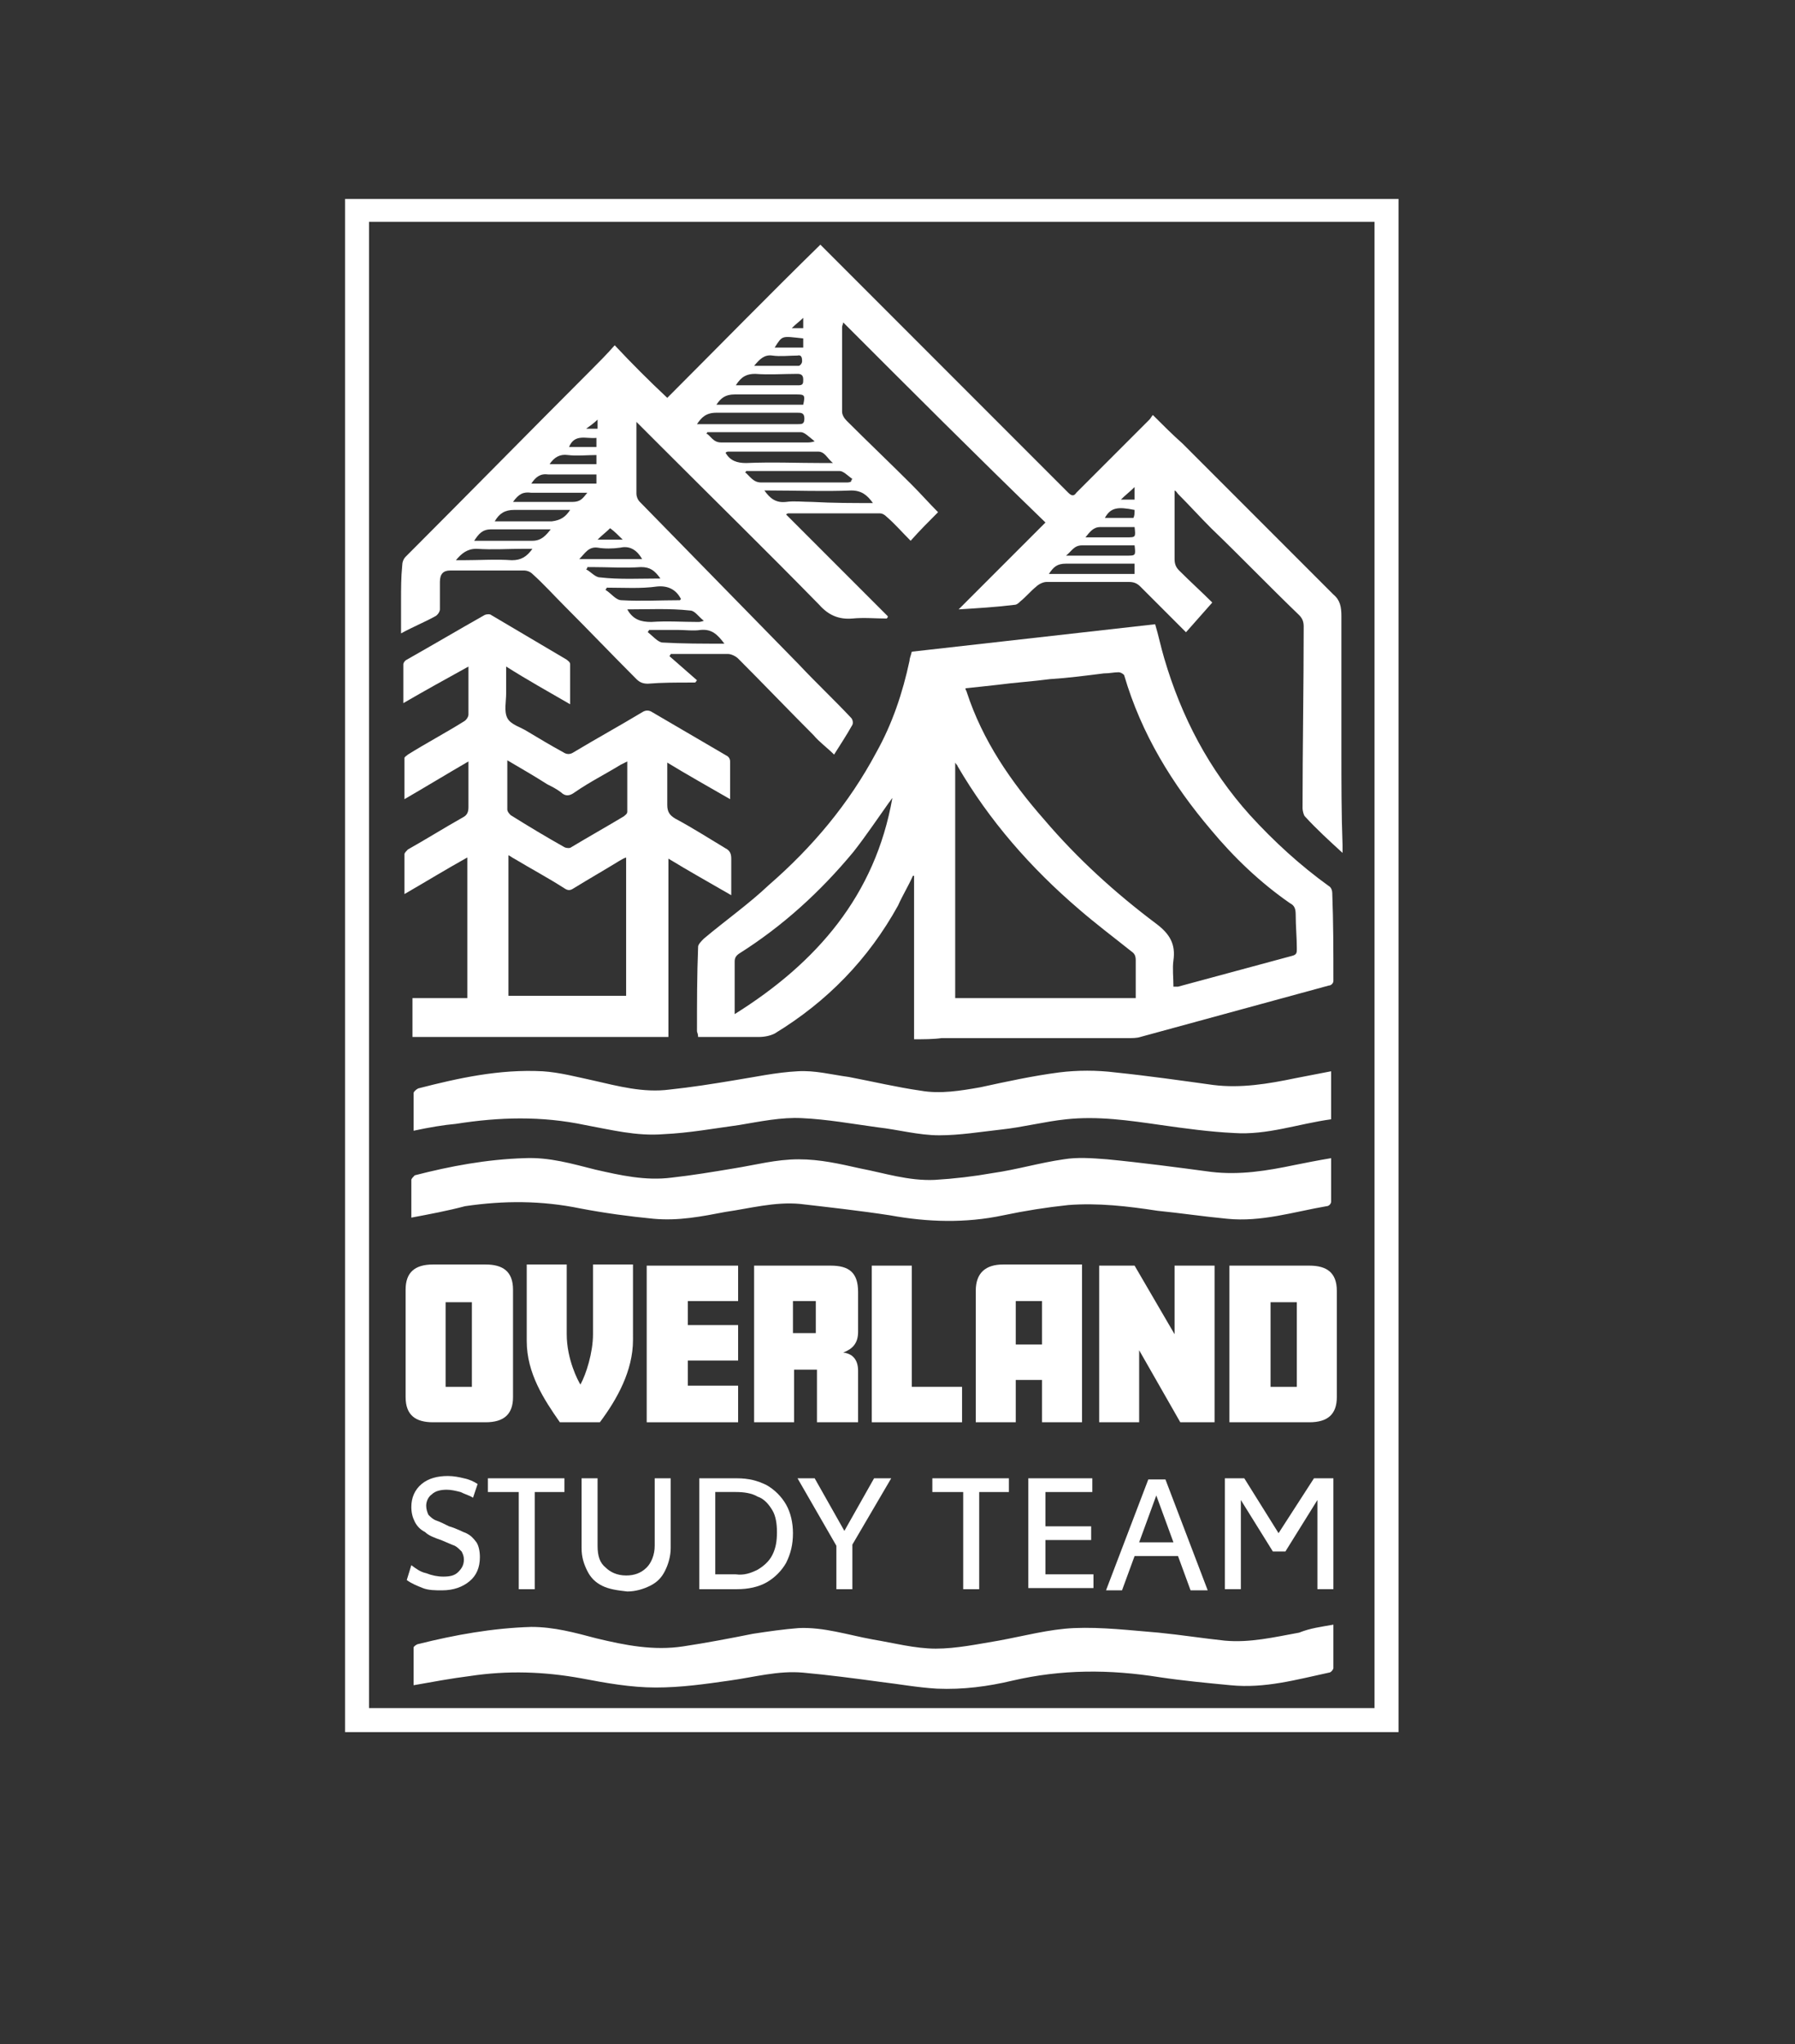
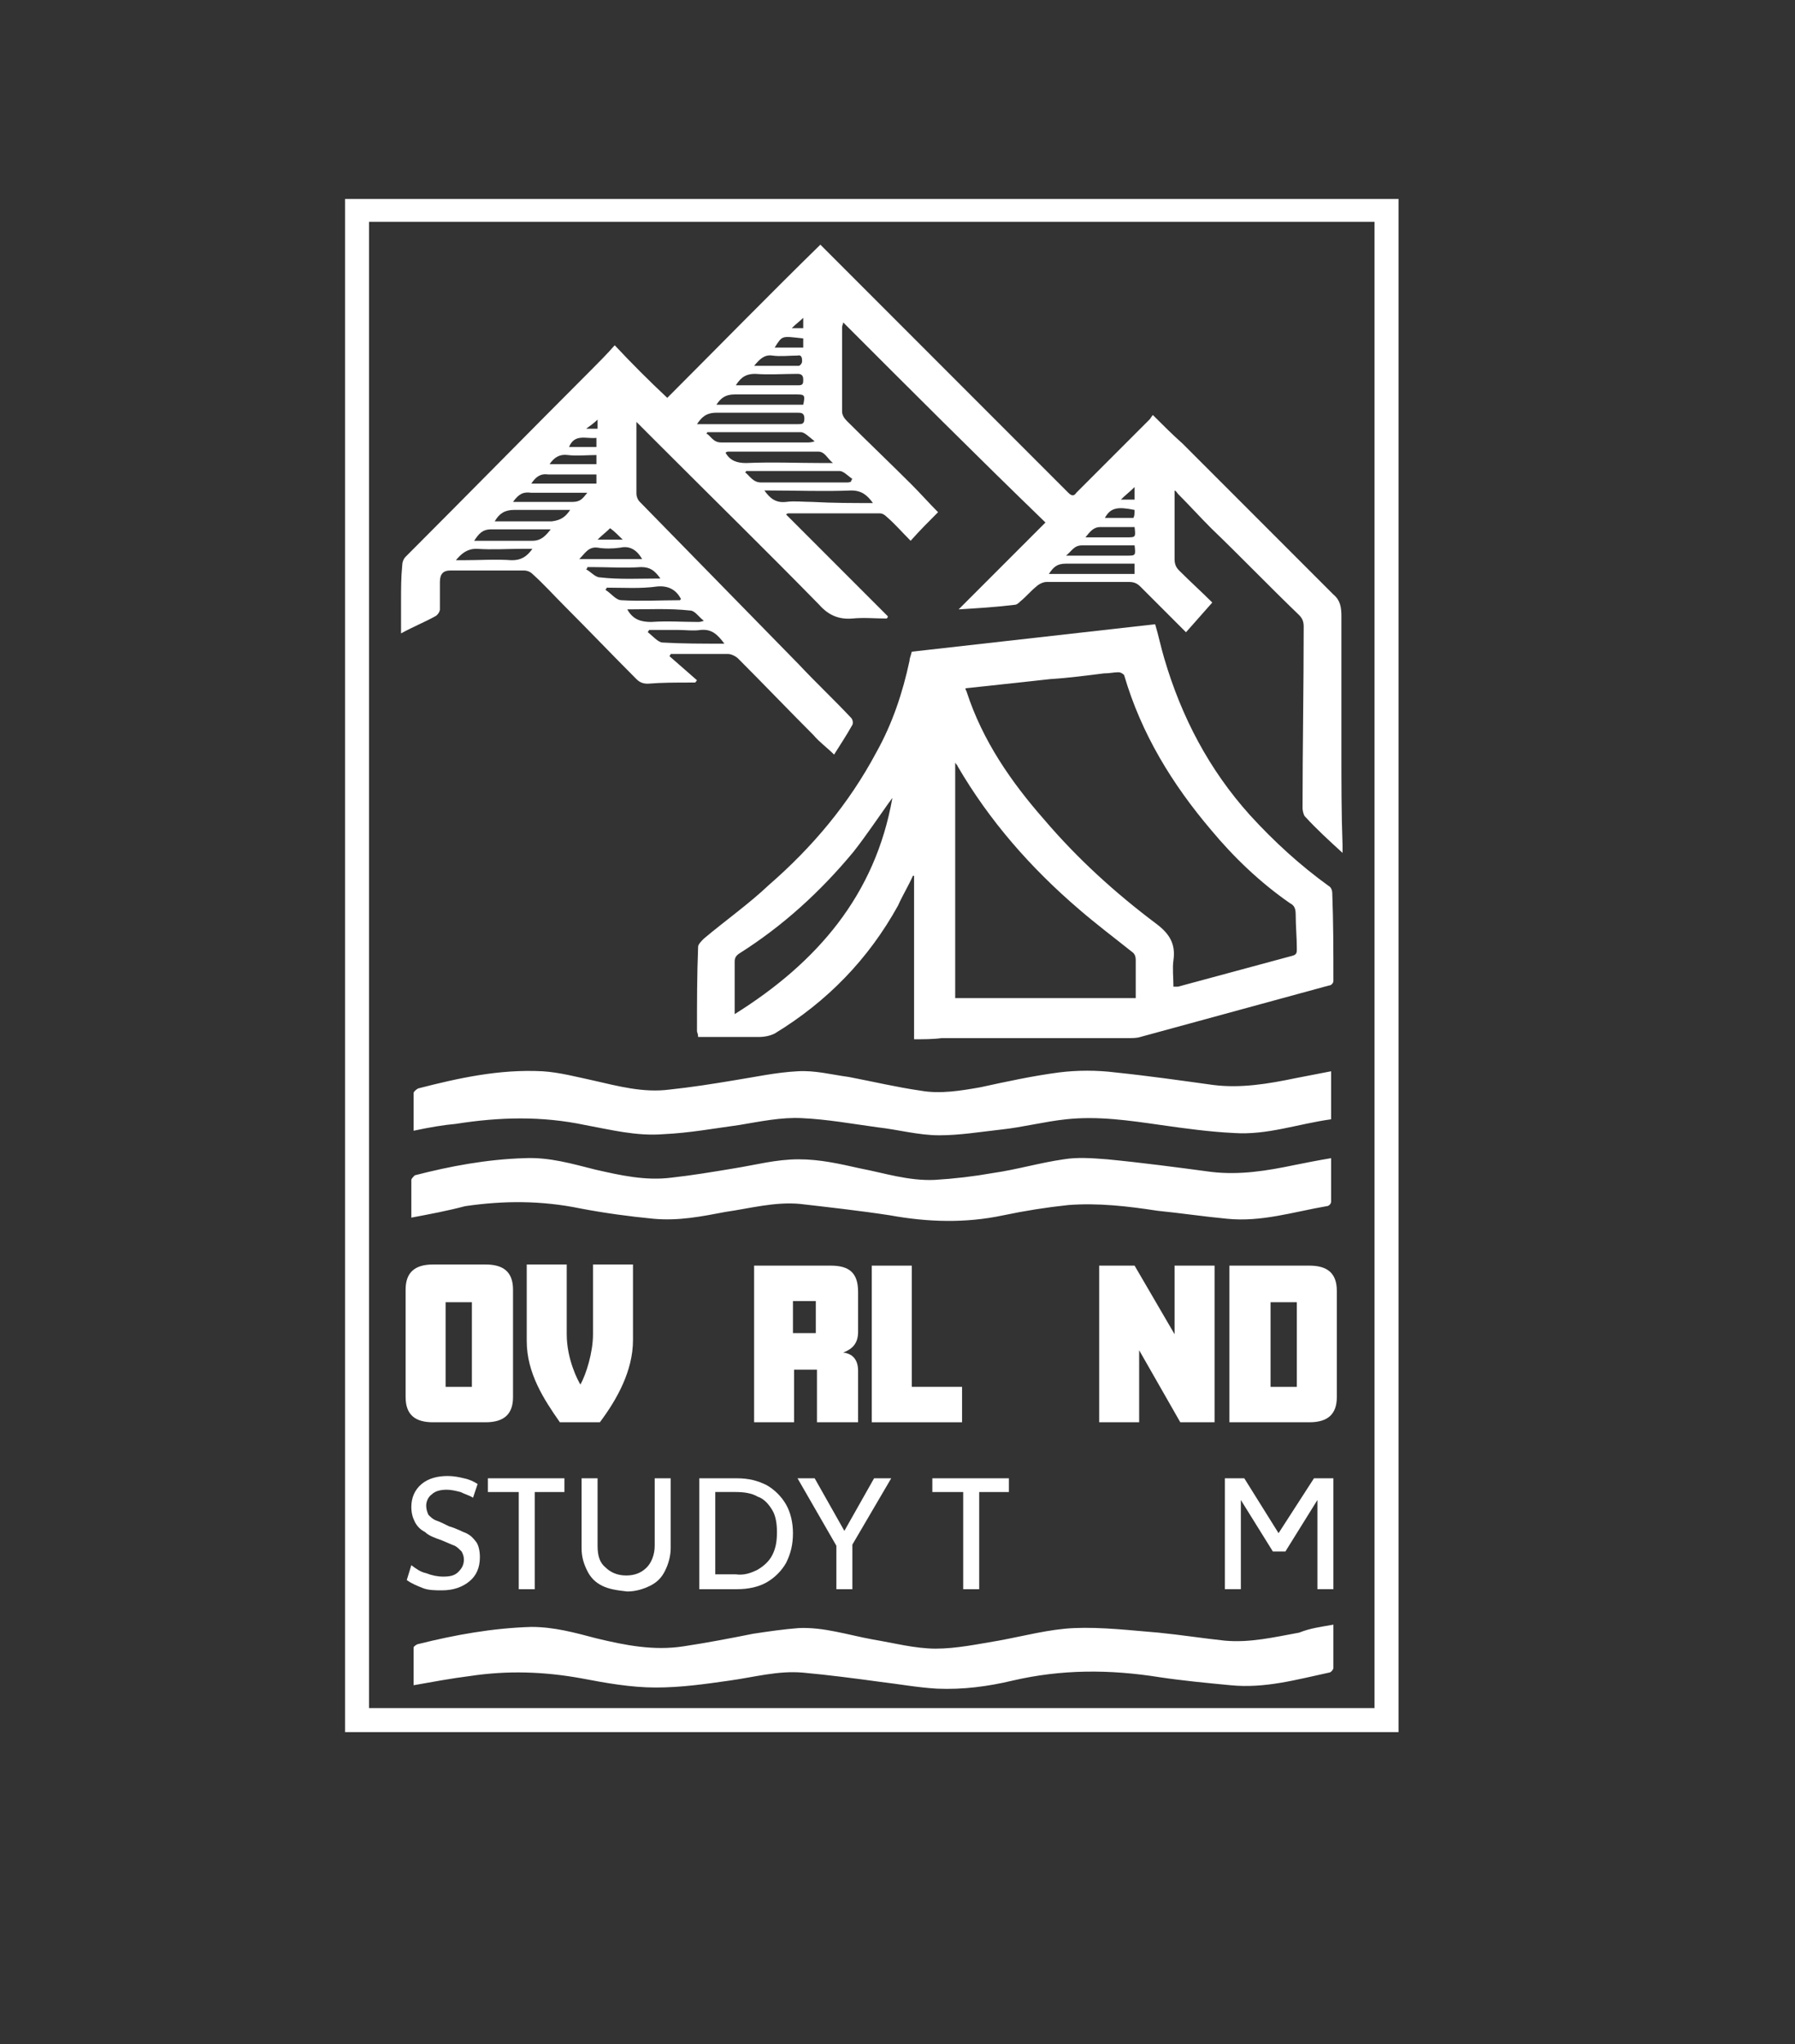
<svg xmlns="http://www.w3.org/2000/svg" id="Layer_1" x="0px" y="0px" viewBox="0 0 157.1 178.8" style="enable-background:new 0 0 157.1 178.8;" xml:space="preserve">
  <rect x="0" y="0" width="157.1" height="178.8" fill="#333333" stroke="none" />
  <style type="text/css">	.st0{fill:#FFFFFF;}</style>
  <g>
    <g>
      <g>
        <g>
          <path class="st0" d="M37,138.9c-0.5-0.2-1-0.4-1.4-0.7l0.4-1.3c0.4,0.3,0.8,0.6,1.3,0.7c0.5,0.2,1,0.3,1.5,0.3     c0.6,0,1-0.1,1.3-0.4c0.3-0.3,0.5-0.6,0.5-1.1c0-0.3-0.1-0.5-0.2-0.7c-0.2-0.2-0.4-0.4-0.6-0.5c-0.3-0.1-0.7-0.3-1.2-0.5     c-0.6-0.2-1.1-0.4-1.4-0.7c-0.4-0.2-0.7-0.5-0.9-0.9c-0.2-0.4-0.3-0.8-0.3-1.3c0-0.8,0.3-1.5,0.9-2c0.6-0.5,1.4-0.7,2.3-0.7     c0.5,0,1,0.1,1.4,0.2c0.5,0.1,0.9,0.3,1.2,0.5l-0.4,1.2c-0.3-0.2-0.7-0.3-1.1-0.5c-0.4-0.1-0.8-0.2-1.2-0.2     c-0.5,0-1,0.1-1.3,0.4c-0.3,0.2-0.5,0.6-0.5,1c0,0.3,0.1,0.6,0.2,0.8c0.2,0.2,0.4,0.4,0.7,0.5c0.3,0.1,0.7,0.3,1.1,0.5     c0.7,0.2,1.2,0.5,1.5,0.6c0.4,0.2,0.6,0.4,0.9,0.8c0.2,0.3,0.3,0.8,0.3,1.3c0,0.9-0.3,1.6-0.9,2.1c-0.6,0.5-1.4,0.8-2.4,0.8     C38.1,139.1,37.5,139.1,37,138.9z" />
          <path class="st0" d="M49.4,130.5h-2.6v8.5h-1.4v-8.5h-2.7v-1.2h6.7V130.5z" />
          <path class="st0" d="M52.7,138.7c-0.6-0.3-1-0.7-1.3-1.3c-0.3-0.6-0.5-1.2-0.5-2v-6.1h1.4v5.9c0,0.9,0.2,1.5,0.7,1.9     c0.4,0.4,1,0.7,1.8,0.7c0.7,0,1.3-0.2,1.8-0.7c0.4-0.4,0.7-1.1,0.7-1.9v-5.9h1.4v6.1c0,0.7-0.2,1.4-0.5,2     c-0.3,0.6-0.7,1-1.3,1.3c-0.6,0.3-1.3,0.5-2,0.5C54,139.1,53.3,139,52.7,138.7z" />
          <path class="st0" d="M67.1,129.9c0.7,0.4,1.3,1,1.7,1.7c0.4,0.7,0.6,1.6,0.6,2.5c0,1-0.2,1.8-0.6,2.6c-0.4,0.7-1,1.3-1.7,1.7     c-0.7,0.4-1.6,0.6-2.6,0.6h-3.3v-9.7h3.3C65.5,129.3,66.3,129.5,67.1,129.9z M66.3,137.3c0.5-0.3,1-0.7,1.3-1.3     c0.3-0.6,0.4-1.2,0.4-2c0-0.7-0.1-1.4-0.4-1.9c-0.3-0.5-0.7-1-1.3-1.2c-0.5-0.3-1.2-0.4-1.9-0.4h-1.8v7.2h1.8     C65.1,137.8,65.7,137.6,66.3,137.3z" />
          <path class="st0" d="M74.6,135.1v3.9h-1.4v-3.8l-3.4-5.9h1.5l2.6,4.6l2.6-4.6H78L74.6,135.1z" />
          <path class="st0" d="M88.3,130.5h-2.6v8.5h-1.4v-8.5h-2.7v-1.2h6.7V130.5z" />
-           <path class="st0" d="M90,129.3h5.6v1.2h-4.1v3h4v1.2h-4v3h4.2v1.2H90V129.3z" />
-           <path class="st0" d="M103.1,136.1h-3.8l-1.1,3h-1.4l3.7-9.7h1.5l3.7,9.7h-1.5L103.1,136.1z M102.7,134.9l-1.5-4.1l-1.5,4.1     H102.7z" />
          <path class="st0" d="M107.2,129.3h1.7l3,4.8l3.1-4.8h1.7v9.7h-1.4v-7.8l-2.8,4.5h-1.1l-2.8-4.5v7.8h-1.4V129.3z" />
        </g>
        <g>
          <path class="st0" d="M44.9,122.2c0,1.5-0.8,2.2-2.4,2.2h-4.6c-1.5,0-2.4-0.6-2.4-2.2v-9.4c0-1.5,0.8-2.2,2.4-2.2h4.6     c1.5,0,2.4,0.6,2.4,2.2V122.2z M41.3,121.3v-7.4h-2.3v7.4H41.3z" />
          <path class="st0" d="M55.4,117.2c0,2.7-1.4,5.2-2.9,7.2H49c-1.4-2-2.9-4.3-2.9-7.1v-6.7h3.5v6.1c0,2.2,1,4.1,1.2,4.4     c0.5-0.9,1.1-2.8,1.1-4.4v-6.1h3.5V117.2z" />
-           <path class="st0" d="M64.6,124.4h-8v-13.7h8v3.1h-4.4v2.1h4.4v3.1h-4.4v2.2h4.4V124.4z" />
          <path class="st0" d="M75,124.4h-3.5v-4.6h-2v4.6h-3.5v-13.7h6.7c1.6,0,2.4,0.6,2.4,2.3v3.5c0,1-0.5,1.5-1.3,1.8v0     c0.8,0.1,1.3,0.6,1.3,1.6V124.4z M71.4,116.6v-2.8h-2v2.8H71.4z" />
          <path class="st0" d="M84.3,124.4h-8v-13.7h3.5v10.6h4.4V124.4z" />
-           <path class="st0" d="M94.7,124.4h-3.5v-3.7h-2.3v3.7h-3.5v-11.5c0-1.6,0.9-2.3,2.4-2.3h6.9V124.4z M91.2,117.6v-3.8h-2.3v3.8     H91.2z" />
          <path class="st0" d="M106.3,124.4h-3l-3.6-6.3v6.3h-3.5v-13.7h3.1l3.5,6v-6h3.5V124.4z" />
          <path class="st0" d="M117,122.2c0,1.5-0.8,2.2-2.4,2.2h-7v-13.7h7c1.5,0,2.4,0.6,2.4,2.2V122.2z M113.5,121.3v-7.4h-2.3v7.4     H113.5z" />
        </g>
      </g>
      <g>
        <path class="st0" d="M102.8,42.9c0,1,0,2,0,3c0,1,0,2,0,3c0,0.4,0.1,0.7,0.4,1c1,1,2,1.9,2.9,2.8c-0.8,0.9-1.5,1.7-2.3,2.6    c-0.5-0.5-0.9-0.9-1.3-1.3c-0.9-0.9-1.8-1.8-2.7-2.7c-0.3-0.3-0.6-0.4-1-0.4c-2.4,0-4.8,0-7.2,0c-0.3,0-0.7,0.2-0.9,0.4    c-0.5,0.4-0.9,0.9-1.4,1.3c-0.1,0.1-0.3,0.3-0.5,0.3c-1.6,0.2-3.3,0.3-4.9,0.4c2.6-2.6,5.1-5.1,7.6-7.6    C85.5,39.9,79.6,34,73.8,28.2c0,0.1-0.1,0.3-0.1,0.4c0,2.5,0,4.9,0,7.4c0,0.3,0.2,0.6,0.4,0.8c1.9,1.9,3.8,3.7,5.7,5.6    c0.8,0.8,1.5,1.6,2.3,2.4c-0.8,0.8-1.6,1.6-2.4,2.5c-0.8-0.8-1.4-1.5-2.1-2.1c-0.2-0.2-0.4-0.3-0.6-0.3c-2.7,0-5.3,0-8,0    c0,0-0.1,0-0.2,0.1c3,3,6,6,8.9,8.9c0,0.1,0,0.1-0.1,0.2c-1,0-2-0.1-3,0c-1.2,0.1-2.1-0.3-2.9-1.2c-4.6-4.7-9.3-9.3-13.9-13.9    c-0.7-0.7-1.3-1.3-2.1-2.1c0,0.7,0,1.2,0,1.8c0,1.5,0,3,0,4.5c0,0.2,0.1,0.5,0.3,0.7c4.6,4.7,9.3,9.5,13.9,14.2    c1.5,1.6,3.1,3.1,4.6,4.7c0.1,0.1,0.2,0.4,0.1,0.6c-0.5,0.9-1.1,1.8-1.6,2.6c-0.6-0.6-1.3-1.1-1.8-1.7c-2.2-2.2-4.4-4.5-6.6-6.7    c-0.2-0.2-0.6-0.4-0.9-0.4c-1.5,0-2.9,0-4.4,0c-0.2,0-0.4,0-0.6,0c0,0.1-0.1,0.1-0.1,0.2c0.8,0.7,1.6,1.4,2.4,2.1    c-0.1,0.1-0.1,0.2-0.2,0.2c-0.1,0-0.3,0-0.4,0c-1.2,0-2.5,0-3.7,0.1c-0.4,0-0.7-0.1-1-0.4c-2.1-2.1-4.2-4.3-6.3-6.4    c-0.9-0.9-1.8-1.9-2.8-2.8c-0.2-0.2-0.5-0.3-0.7-0.3c-2.2,0-4.3,0-6.5,0c-0.6,0-0.9,0.3-0.9,1c0,0.8,0,1.6,0,2.4    c0,0.2-0.2,0.5-0.4,0.6c-0.9,0.5-1.9,0.9-3,1.5c0-1.1,0-2,0-2.9c0-1,0-2,0.1-3c0-0.3,0.1-0.6,0.3-0.8    c5.4-5.4,10.8-10.9,16.2-16.3c0.7-0.7,1.4-1.4,2.1-2.2c1.5,1.6,3,3.1,4.6,4.6c4.5-4.5,8.9-9,13.4-13.4c0.5,0.5,0.8,0.8,1.2,1.2    c5.3,5.3,10.6,10.6,15.9,15.9c1.5,1.5,3.1,3.1,4.6,4.6c0.3,0.3,0.5,0.3,0.7,0c2.1-2.1,4.3-4.3,6.4-6.4c0.1-0.1,0.2-0.3,0.3-0.4    c0.9,0.9,1.7,1.7,2.6,2.5c2.2,2.2,4.5,4.5,6.7,6.7c2.2,2.2,4.3,4.3,6.5,6.5c0.6,0.5,0.7,1.1,0.7,1.9c0,3.9,0,7.8,0,11.7    c0,2.8,0,5.6,0.1,8.3c0,0.2,0,0.4,0,0.7c-1.2-1.1-2.3-2.1-3.3-3.2c-0.1-0.1-0.2-0.5-0.2-0.7c0-5.3,0.1-10.6,0.1-15.9    c0-0.4-0.1-0.7-0.4-1c-2.6-2.5-5.1-5.1-7.7-7.6c-1-1-1.9-2-2.9-3C102.9,42.9,102.8,42.9,102.8,42.9z M61,37.1c0.3,0,0.4,0,0.6,0    c2.7,0,5.4,0,8.2,0c0.4,0,0.6,0,0.6-0.5c0-0.5-0.3-0.5-0.6-0.5c-2.4,0-4.7,0-7.1,0C61.8,36.1,61.4,36.5,61,37.1z M76.4,44    c-0.5-0.7-1-1.1-1.9-1.1c-2.4,0.1-4.8,0-7.2,0c-0.1,0-0.2,0-0.4,0c0.5,0.7,1,1.1,1.9,1c0.7-0.1,1.5,0,2.3,0    C72.9,44,74.6,44,76.4,44z M65.3,41.2c0,0,0,0.1-0.1,0.1c0.4,0.3,0.7,0.9,1.4,0.9c2.5,0,5,0,7.5,0c0.1,0,0.3,0,0.4-0.1    c0-0.1,0-0.1,0.1-0.2c-0.4-0.3-0.8-0.7-1.1-0.7C70.7,41.2,68,41.2,65.3,41.2z M61.9,37.8c0,0,0,0.1-0.1,0.1    c0.4,0.2,0.6,0.8,1.3,0.8c2.5,0,5.1,0,7.6,0c0.1,0,0.3,0,0.6-0.1c-0.5-0.4-0.9-0.8-1.2-0.8C67.3,37.8,64.6,37.8,61.9,37.8z     M72.9,40.5c-0.5-0.4-0.7-1-1.3-1c-2.6,0-5.2,0-7.8,0c-0.1,0-0.2,0-0.3,0.1c0.4,0.7,1,0.9,1.8,0.9c2.3-0.1,4.5,0,6.8,0    C72.4,40.5,72.6,40.5,72.9,40.5z M70.3,35.4c0.2-0.9,0.1-0.9-0.7-0.9c-1.8,0-3.5,0-5.3,0c-0.8,0-1.2,0.3-1.6,0.9    C65.3,35.4,67.7,35.4,70.3,35.4z M99.3,49.3c-2,0-4,0-6,0c-0.8,0-1.1,0.3-1.5,0.9c2.6,0,5,0,7.5,0C99.3,49.9,99.3,49.6,99.3,49.3    z M53.1,51.4c0,0.1-0.1,0.1-0.1,0.2c0.5,0.3,0.9,0.9,1.4,0.9c1.7,0.1,3.4,0,5.1,0c0,0,0.1-0.1,0.1-0.1c-0.4-0.8-1.1-1.2-2.1-1.1    C56.1,51.5,54.6,51.4,53.1,51.4z M63.4,56.3c-0.6-0.8-1.1-1.3-2.1-1.2c-0.6,0.1-1.3,0-1.9,0c-0.9,0-1.7,0-2.6,0    c0,0.1-0.1,0.1-0.1,0.2c0.4,0.3,0.9,0.9,1.3,0.9C59.7,56.3,61.5,56.3,63.4,56.3z M46.6,48c-0.3,0-0.5,0-0.7,0    c-1.4,0-2.8,0.1-4.2,0c-0.8,0-1.3,0.4-1.8,1c0.3,0,0.5,0,0.6,0c1.4,0,2.9-0.1,4.3,0C45.6,49,46.1,48.7,46.6,48z M54.9,53.3    c0.5,0.9,1.2,1.1,2.1,1.1c1.4-0.1,2.7,0,4.1,0c0.1,0,0.2,0,0.5-0.1c-0.5-0.4-0.8-0.9-1.2-0.9C58.6,53.2,56.7,53.3,54.9,53.3z     M48.2,46.3c-0.2,0-0.4,0-0.6,0c-1.5,0-3,0-4.6,0c-0.8,0-1.1,0.4-1.5,1c1.8,0,3.4,0,5.1,0C47.4,47.3,47.8,46.8,48.2,46.3z     M49.9,44.6c-1.7,0-3.3,0-4.9,0c-0.8,0-1.3,0.3-1.7,1c1.7,0,3.4,0,5,0C49.1,45.5,49.5,45.2,49.9,44.6z M57.8,50.6    c-0.5-0.7-0.9-1-1.7-1c-1.4,0.1-2.9,0-4.3,0c-0.1,0-0.3,0-0.4,0c0,0.1,0,0.1-0.1,0.2c0.4,0.2,0.8,0.7,1.2,0.7    C54.2,50.7,56,50.6,57.8,50.6z M99.3,47.7c-1.6,0-3.1,0-4.6,0c-0.7,0-0.9,0.5-1.4,0.9c1.9,0,3.6,0,5.3,0    C99.4,48.6,99.4,48.6,99.3,47.7z M64.4,33.7c1.9,0,3.7,0,5.5,0c0.4,0,0.4-0.2,0.4-0.5c0-0.3-0.1-0.5-0.5-0.5    c-1.2,0-2.5,0.1-3.7,0C65.4,32.7,64.9,32.9,64.4,33.7z M46.5,42.3c2,0,3.8,0,5.7,0c0-0.3,0-0.5,0-0.8c-1.4,0-2.8,0-4.2,0    C47.3,41.4,46.9,41.7,46.5,42.3z M56.2,48.9c-0.4-0.7-1-1.2-1.9-1c-0.7,0.1-1.4,0.1-2,0c-0.8-0.1-1.1,0.5-1.6,1    C52.5,48.9,54.3,48.9,56.2,48.9z M44.9,43.9c1.8,0,3.5,0,5.2,0c0.7,0,0.9-0.3,1.3-0.8c-1.7,0-3.3,0-4.9,0    C45.8,43,45.4,43.2,44.9,43.9z M99.3,46.1c-1,0-2,0-3,0c-0.6,0-0.9,0.4-1.3,0.9c1.3,0,2.5,0,3.6,0C99.4,47,99.4,47,99.3,46.1z     M48.1,40.6c1.4,0,2.8,0,4.1,0c0-0.3,0-0.5,0-0.8c-0.8,0-1.7,0.1-2.5,0C49,39.7,48.5,40,48.1,40.6z M66,32c1.4,0,2.7,0,3.9,0    c0.1,0,0.3-0.2,0.3-0.4c0-0.2,0-0.6-0.4-0.5c-0.7,0-1.5,0.1-2.2,0C66.9,31,66.5,31.4,66,32z M67.8,30.4c0.9,0,1.7,0,2.5,0    c0-0.3,0-0.6,0-0.8C68.4,29.4,68.5,29.3,67.8,30.4z M99.3,44.6c-1.5-0.3-2.1-0.2-2.6,0.7c0.8,0,1.7,0,2.5,0    C99.3,45.1,99.3,44.9,99.3,44.6z M49.8,39.1c0.9,0,1.6,0,2.4,0c0-0.3,0-0.5,0-0.8C51.3,38.4,50.3,37.9,49.8,39.1z M53.4,46.2    c-0.3,0.3-0.7,0.6-1.1,1c0.8,0,1.4,0,2.2,0C54.1,46.8,53.8,46.5,53.4,46.2z M99.3,42.6c-0.4,0.4-0.8,0.7-1.2,1.1    c0.5,0,0.8,0,1.2,0C99.3,43.4,99.3,43.1,99.3,42.6z M52.3,37.5c0-0.3,0-0.6,0-0.8c-0.3,0.3-0.6,0.5-1,0.8    C51.7,37.5,51.9,37.5,52.3,37.5z M69.3,28.7c0.4,0,0.7,0,1,0c0-0.3,0-0.6,0-0.9C70,28.1,69.7,28.3,69.3,28.7z" />
-         <path class="st0" d="M80,90.9c0-4.8,0-9.6,0-14.3c0,0-0.1,0-0.1,0c-0.4,0.9-0.9,1.7-1.3,2.6c-2.6,4.7-6.2,8.4-10.8,11.2    c-0.4,0.2-0.9,0.3-1.4,0.3c-1.8,0-3.5,0-5.3,0c0-0.3-0.1-0.4-0.1-0.5c0-2.5,0-4.9,0.1-7.4c0-0.2,0.3-0.5,0.5-0.7    c1.9-1.6,3.9-3,5.7-4.7c3.8-3.3,7-7.1,9.4-11.6c1.4-2.5,2.3-5.2,2.9-8c0-0.2,0.1-0.4,0.2-0.8c7.1-0.8,14.2-1.6,21.3-2.4    c0.3,1,0.5,2,0.8,3c1.5,5.1,3.9,9.7,7.5,13.7c2.1,2.3,4.4,4.4,6.9,6.2c0.2,0.1,0.3,0.4,0.3,0.6c0.1,2.6,0.1,5.1,0.1,7.7    c0,0.2-0.2,0.4-0.4,0.4c-5.5,1.5-11,3-16.5,4.5c-0.3,0.1-0.7,0.1-1.1,0.1c-5.4,0-10.9,0-16.3,0C81.7,90.9,80.8,90.9,80,90.9z     M84.5,60.2c0,0.2,0.1,0.2,0.1,0.3c1.4,4.3,3.9,7.9,6.8,11.2c2.9,3.4,6.2,6.4,9.8,9.1c1.2,0.9,1.7,1.8,1.5,3.2    c-0.1,0.7,0,1.5,0,2.3c0.2,0,0.3,0,0.4,0c3.3-0.9,6.7-1.8,10-2.7c0.4-0.1,0.4-0.3,0.4-0.6c0-1-0.1-2-0.1-3c0-0.5-0.1-0.8-0.5-1    c-2.6-1.8-4.9-4-6.9-6.4c-3.4-4-6.1-8.4-7.6-13.5c0-0.1-0.3-0.3-0.5-0.3c-0.4,0-0.8,0.1-1.3,0.1c-1.6,0.2-3.1,0.4-4.7,0.5    c-1.5,0.2-3.1,0.3-4.6,0.5C86.4,60,85.5,60.1,84.5,60.2z M83.6,87.3c5.3,0,10.5,0,15.8,0c0-1.2,0-2.2,0-3.3    c0-0.4-0.1-0.6-0.4-0.8c-1.5-1.2-3.1-2.4-4.6-3.7c-4.2-3.6-7.8-7.7-10.6-12.5c0-0.1-0.1-0.1-0.2-0.3    C83.6,73.6,83.6,80.4,83.6,87.3z M78.1,69.8c-0.1,0.1-0.2,0.3-0.3,0.4c-1,1.4-2,2.9-3.1,4.3c-2.9,3.5-6.2,6.5-10,8.9    c-0.3,0.2-0.4,0.4-0.4,0.7c0,0.9,0,1.9,0,2.8c0,0.5,0,1.1,0,1.8C71.5,84.2,76.6,78.3,78.1,69.8z" />
-         <path class="st0" d="M35.3,61.5c0-1.2,0-2.3,0-3.4c0-0.1,0.1-0.3,0.3-0.4c2.3-1.3,4.5-2.6,6.8-3.9c0.2-0.1,0.5-0.1,0.6,0    c2.2,1.3,4.4,2.6,6.6,3.9c0.1,0.1,0.3,0.2,0.3,0.4c0,1.1,0,2.2,0,3.5c-1.9-1.1-3.7-2.1-5.6-3.3c0,0.8,0,1.4,0,2.1    c0,0.1,0,0.2,0,0.2c0,0.8-0.2,1.6,0.1,2.2c0.3,0.6,1.2,0.8,1.8,1.2c1,0.6,2,1.2,3.1,1.8c0.3,0.2,0.6,0.2,0.9,0c2-1.2,4-2.3,6-3.5    c0.3-0.2,0.6-0.2,0.9,0c2.2,1.3,4.3,2.5,6.5,3.8c0.2,0.1,0.3,0.3,0.3,0.5c0,1.1,0,2.1,0,3.3c-1.9-1.1-3.7-2.1-5.5-3.2    c0,0.2,0,0.4,0,0.5c0,1.1,0,2.2,0,3.2c0,0.6,0.2,0.9,0.7,1.2c1.5,0.8,2.9,1.7,4.4,2.6c0.4,0.2,0.5,0.5,0.5,0.9c0,1,0,2,0,3.2    c-1.9-1.1-3.7-2.1-5.5-3.2c0,5.3,0,10.4,0,15.6c-7.5,0-14.9,0-22.4,0c0-1.1,0-2.2,0-3.4c1.6,0,3.1,0,4.8,0c0-4.1,0-8.1,0-12.3    c-1.8,1-3.6,2.1-5.5,3.2c0-1.3,0-2.4,0-3.5c0-0.1,0.2-0.3,0.3-0.4c1.6-0.9,3.2-1.9,4.8-2.8c0.4-0.2,0.5-0.5,0.5-0.9    c0-1.1,0-2.2,0-3.3c0-0.2,0-0.4,0-0.7c-1.9,1.1-3.7,2.2-5.6,3.3c0-1.3,0-2.4,0-3.6c0-0.1,0.2-0.2,0.3-0.3c1.6-1,3.3-1.9,4.9-2.9    c0.2-0.1,0.4-0.4,0.4-0.6c0-1.4,0-2.7,0-4.2C39,59.4,37.2,60.4,35.3,61.5z M54.8,87.1c0-4,0-8,0-12.1c-0.3,0.1-0.4,0.2-0.6,0.3    c-1.3,0.8-2.7,1.6-4,2.4c-0.3,0.2-0.5,0.2-0.8,0c-1.4-0.9-2.9-1.7-4.4-2.6c-0.2-0.1-0.3-0.2-0.5-0.3c0,4.1,0,8.2,0,12.3    C47.9,87.1,51.3,87.1,54.8,87.1z M44.4,66.5c0,1.5,0,2.9,0,4.3c0,0.2,0.2,0.4,0.3,0.5c1.6,1,3.1,1.9,4.7,2.8    c0.2,0.1,0.5,0.1,0.6,0c1.5-0.9,3.1-1.8,4.6-2.7c0.1-0.1,0.3-0.2,0.3-0.4c0-1.4,0-2.8,0-4.4c-0.2,0.1-0.4,0.2-0.6,0.3    c-1.3,0.8-2.7,1.5-4,2.4c-0.4,0.3-0.8,0.4-1.2,0c-0.4-0.3-0.8-0.5-1.2-0.7C46.8,67.9,45.6,67.2,44.4,66.5z" />
+         <path class="st0" d="M80,90.9c0-4.8,0-9.6,0-14.3c0,0-0.1,0-0.1,0c-0.4,0.9-0.9,1.7-1.3,2.6c-2.6,4.7-6.2,8.4-10.8,11.2    c-0.4,0.2-0.9,0.3-1.4,0.3c-1.8,0-3.5,0-5.3,0c0-0.3-0.1-0.4-0.1-0.5c0-2.5,0-4.9,0.1-7.4c0-0.2,0.3-0.5,0.5-0.7    c1.9-1.6,3.9-3,5.7-4.7c3.8-3.3,7-7.1,9.4-11.6c1.4-2.5,2.3-5.2,2.9-8c0-0.2,0.1-0.4,0.2-0.8c7.1-0.8,14.2-1.6,21.3-2.4    c0.3,1,0.5,2,0.8,3c1.5,5.1,3.9,9.7,7.5,13.7c2.1,2.3,4.4,4.4,6.9,6.2c0.2,0.1,0.3,0.4,0.3,0.6c0.1,2.6,0.1,5.1,0.1,7.7    c0,0.2-0.2,0.4-0.4,0.4c-5.5,1.5-11,3-16.5,4.5c-0.3,0.1-0.7,0.1-1.1,0.1c-5.4,0-10.9,0-16.3,0C81.7,90.9,80.8,90.9,80,90.9z     M84.5,60.2c0,0.2,0.1,0.2,0.1,0.3c1.4,4.3,3.9,7.9,6.8,11.2c2.9,3.4,6.2,6.4,9.8,9.1c1.2,0.9,1.7,1.8,1.5,3.2    c-0.1,0.7,0,1.5,0,2.3c0.2,0,0.3,0,0.4,0c3.3-0.9,6.7-1.8,10-2.7c0.4-0.1,0.4-0.3,0.4-0.6c0-1-0.1-2-0.1-3c0-0.5-0.1-0.8-0.5-1    c-2.6-1.8-4.9-4-6.9-6.4c-3.4-4-6.1-8.4-7.6-13.5c0-0.1-0.3-0.3-0.5-0.3c-0.4,0-0.8,0.1-1.3,0.1c-1.6,0.2-3.1,0.4-4.7,0.5    C86.4,60,85.5,60.1,84.5,60.2z M83.6,87.3c5.3,0,10.5,0,15.8,0c0-1.2,0-2.2,0-3.3    c0-0.4-0.1-0.6-0.4-0.8c-1.5-1.2-3.1-2.4-4.6-3.7c-4.2-3.6-7.8-7.7-10.6-12.5c0-0.1-0.1-0.1-0.2-0.3    C83.6,73.6,83.6,80.4,83.6,87.3z M78.1,69.8c-0.1,0.1-0.2,0.3-0.3,0.4c-1,1.4-2,2.9-3.1,4.3c-2.9,3.5-6.2,6.5-10,8.9    c-0.3,0.2-0.4,0.4-0.4,0.7c0,0.9,0,1.9,0,2.8c0,0.5,0,1.1,0,1.8C71.5,84.2,76.6,78.3,78.1,69.8z" />
        <path class="st0" d="M36,106.5c0-1.1,0-2.2,0-3.3c0-0.1,0.2-0.3,0.3-0.4c3.1-0.8,6.3-1.4,9.6-1.5c2.2-0.1,4.2,0.5,6.2,1    c2.2,0.5,4.4,1,6.7,0.7c1.8-0.2,3.6-0.5,5.4-0.8c1.9-0.3,3.7-0.8,5.7-0.8c1.9,0,3.6,0.4,5.4,0.8c2.1,0.4,4.2,1.1,6.5,1    c1.7-0.1,3.4-0.3,5.1-0.6c2.1-0.3,4.1-0.9,6.2-1.2c1.2-0.2,2.5-0.1,3.8,0c3.1,0.3,6.1,0.7,9.1,1.1c2.5,0.3,4.9-0.1,7.3-0.6    c1-0.2,2-0.4,3.2-0.6c0,0.6,0,1.2,0,1.8c0,0.7,0,1.4,0,2c0,0.2-0.2,0.4-0.4,0.4c-2.9,0.5-5.7,1.4-8.7,1.1    c-2.1-0.2-4.1-0.5-6.1-0.7c-2.6-0.4-5.2-0.7-7.8-0.5c-1.9,0.2-3.8,0.5-5.7,0.9c-3.3,0.7-6.6,0.6-9.9,0c-2.6-0.4-5.3-0.7-7.9-1    c-2.2-0.2-4.4,0.4-6.5,0.7c-2.1,0.4-4.1,0.8-6.3,0.6c-2.1-0.2-4.3-0.5-6.4-0.9c-3.4-0.7-6.7-0.7-10.1-0.2    C39.2,105.9,37.6,106.2,36,106.5z" />
        <path class="st0" d="M36.2,98.9c0-1.1,0-2.2,0-3.3c0-0.1,0.2-0.3,0.4-0.4c3.5-0.9,7.1-1.7,10.9-1.5c1.5,0.1,3,0.5,4.4,0.8    c2.2,0.5,4.4,1.1,6.7,0.8c1.9-0.2,3.8-0.5,5.6-0.8c1.9-0.3,3.7-0.7,5.6-0.8c1.5-0.1,3,0.3,4.5,0.5c2.1,0.4,4.2,0.9,6.3,1.2    c1.7,0.3,3.5,0,5.2-0.3c2.3-0.5,4.6-1,6.9-1.3c1.6-0.2,3.3-0.2,4.9,0c2.9,0.3,5.7,0.7,8.6,1.1c2.4,0.3,4.8-0.1,7.2-0.6    c1-0.2,2.1-0.4,3.1-0.6c0,1.5,0,2.8,0,4.2c-2.9,0.4-5.6,1.4-8.5,1.2c-2.1-0.1-4.3-0.4-6.4-0.7c-2.8-0.4-5.5-0.8-8.3-0.5    c-1.9,0.2-3.8,0.7-5.7,0.9c-1.8,0.2-3.6,0.5-5.4,0.5c-1.8,0-3.6-0.5-5.4-0.7c-2.2-0.3-4.4-0.7-6.6-0.8c-1.8-0.1-3.7,0.3-5.5,0.6    c-2.2,0.3-4.4,0.7-6.6,0.8c-2.4,0.2-4.7-0.4-6.9-0.8c-3.8-0.8-7.5-0.7-11.3-0.1C38.8,98.4,37.6,98.6,36.2,98.9z" />
        <path class="st0" d="M116.7,142.1c0,1.4,0,2.6,0,3.8c0,0.1-0.2,0.4-0.4,0.4c-2.8,0.6-5.6,1.4-8.6,1.1c-2.1-0.2-4.2-0.4-6.2-0.7    c-4.4-0.7-8.6-0.7-12.9,0.3c-2.1,0.5-4.3,0.8-6.6,0.7c-1.7-0.1-3.3-0.4-5-0.6c-2.2-0.3-4.5-0.6-6.7-0.8c-2.2-0.2-4.3,0.4-6.5,0.7    c-2.1,0.3-4.2,0.6-6.4,0.6c-2.2,0-4.4-0.4-6.5-0.8c-3.3-0.6-6.5-0.7-9.8-0.2c-1.6,0.2-3.2,0.5-4.9,0.8c0-1.1,0-2.2,0-3.3    c0-0.1,0.3-0.3,0.4-0.3c3.2-0.8,6.5-1.4,9.9-1.5c2,0,3.8,0.5,5.7,1c2.5,0.6,5,1.1,7.6,0.7c2-0.3,4.1-0.7,6.1-1.1    c1.3-0.2,2.7-0.4,4-0.5c2.2-0.1,4.3,0.6,6.5,1c1.8,0.3,3.7,0.8,5.5,0.8c1.8,0,3.7-0.4,5.5-0.7c2.2-0.4,4.4-1,6.6-1.1    c2.5-0.1,4.9,0.2,7.4,0.4c2,0.2,3.9,0.5,5.8,0.7c2.2,0.2,4.3-0.3,6.5-0.7C114.7,142.4,115.6,142.3,116.7,142.1z" />
      </g>
    </g>
    <path class="st0" d="M122.3,151.5H30.2V17.4h92.2V151.5z M32.3,149.4h88V19.4h-88V149.4z" />
  </g>
</svg>